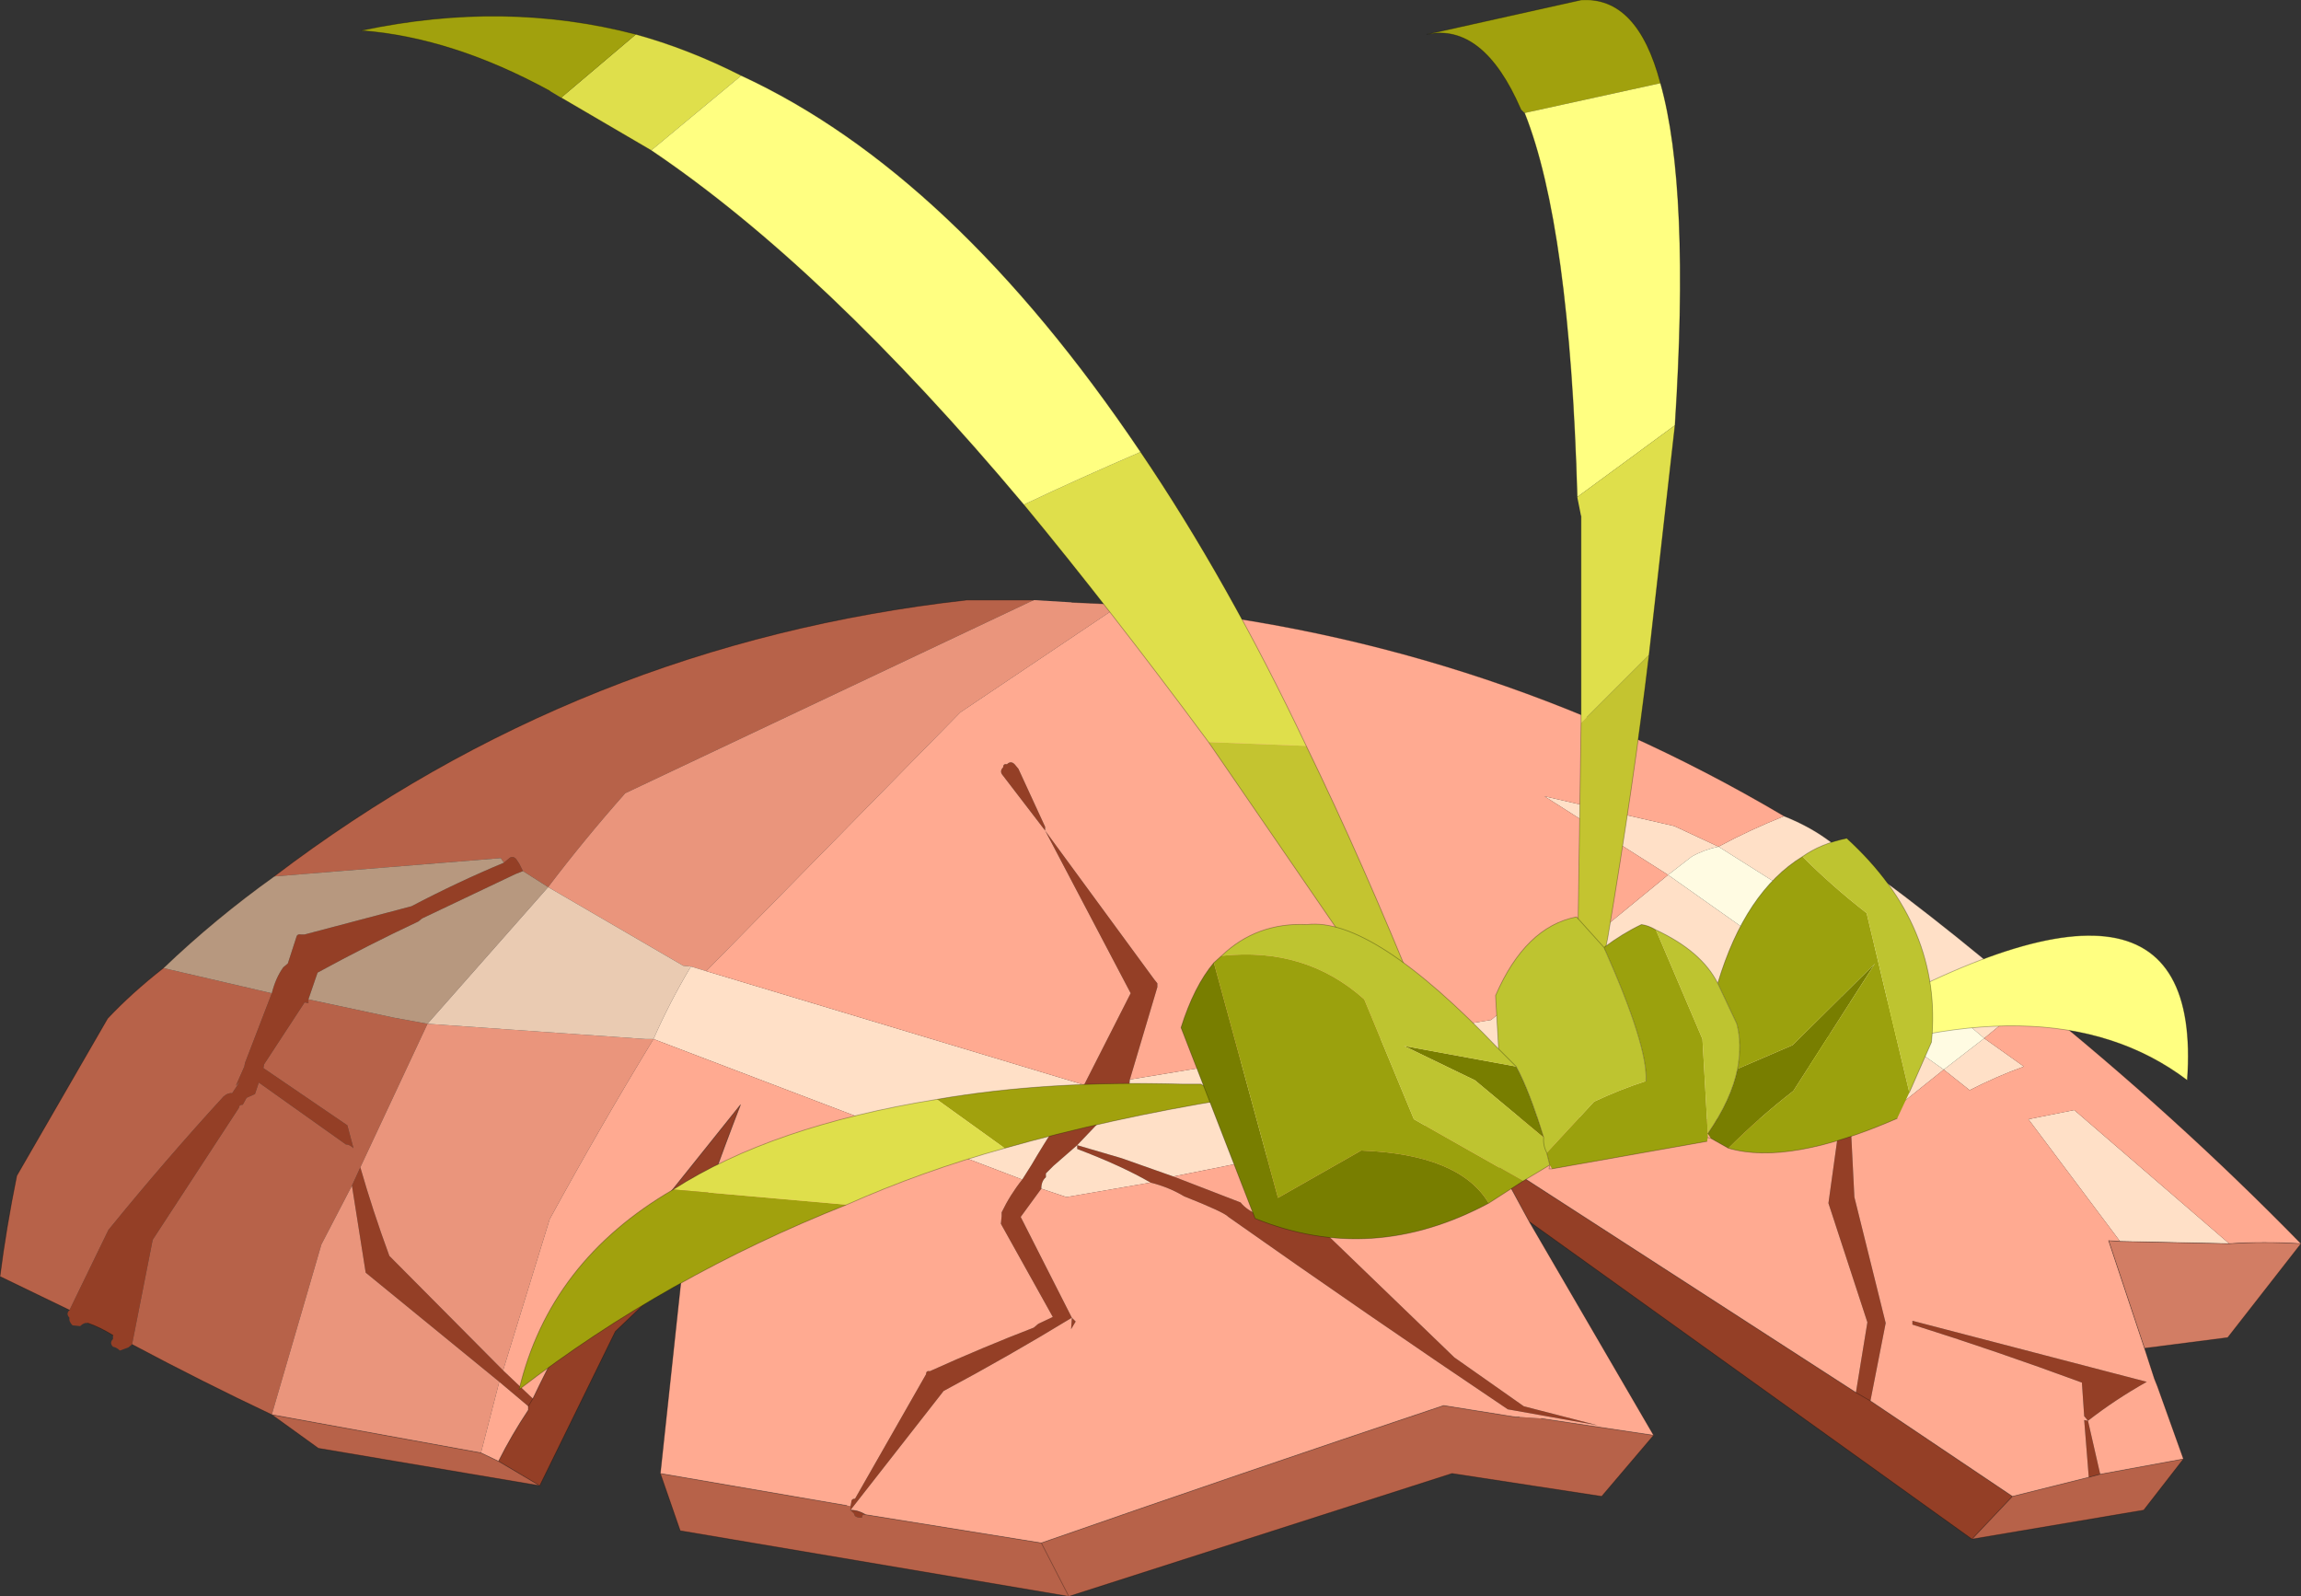
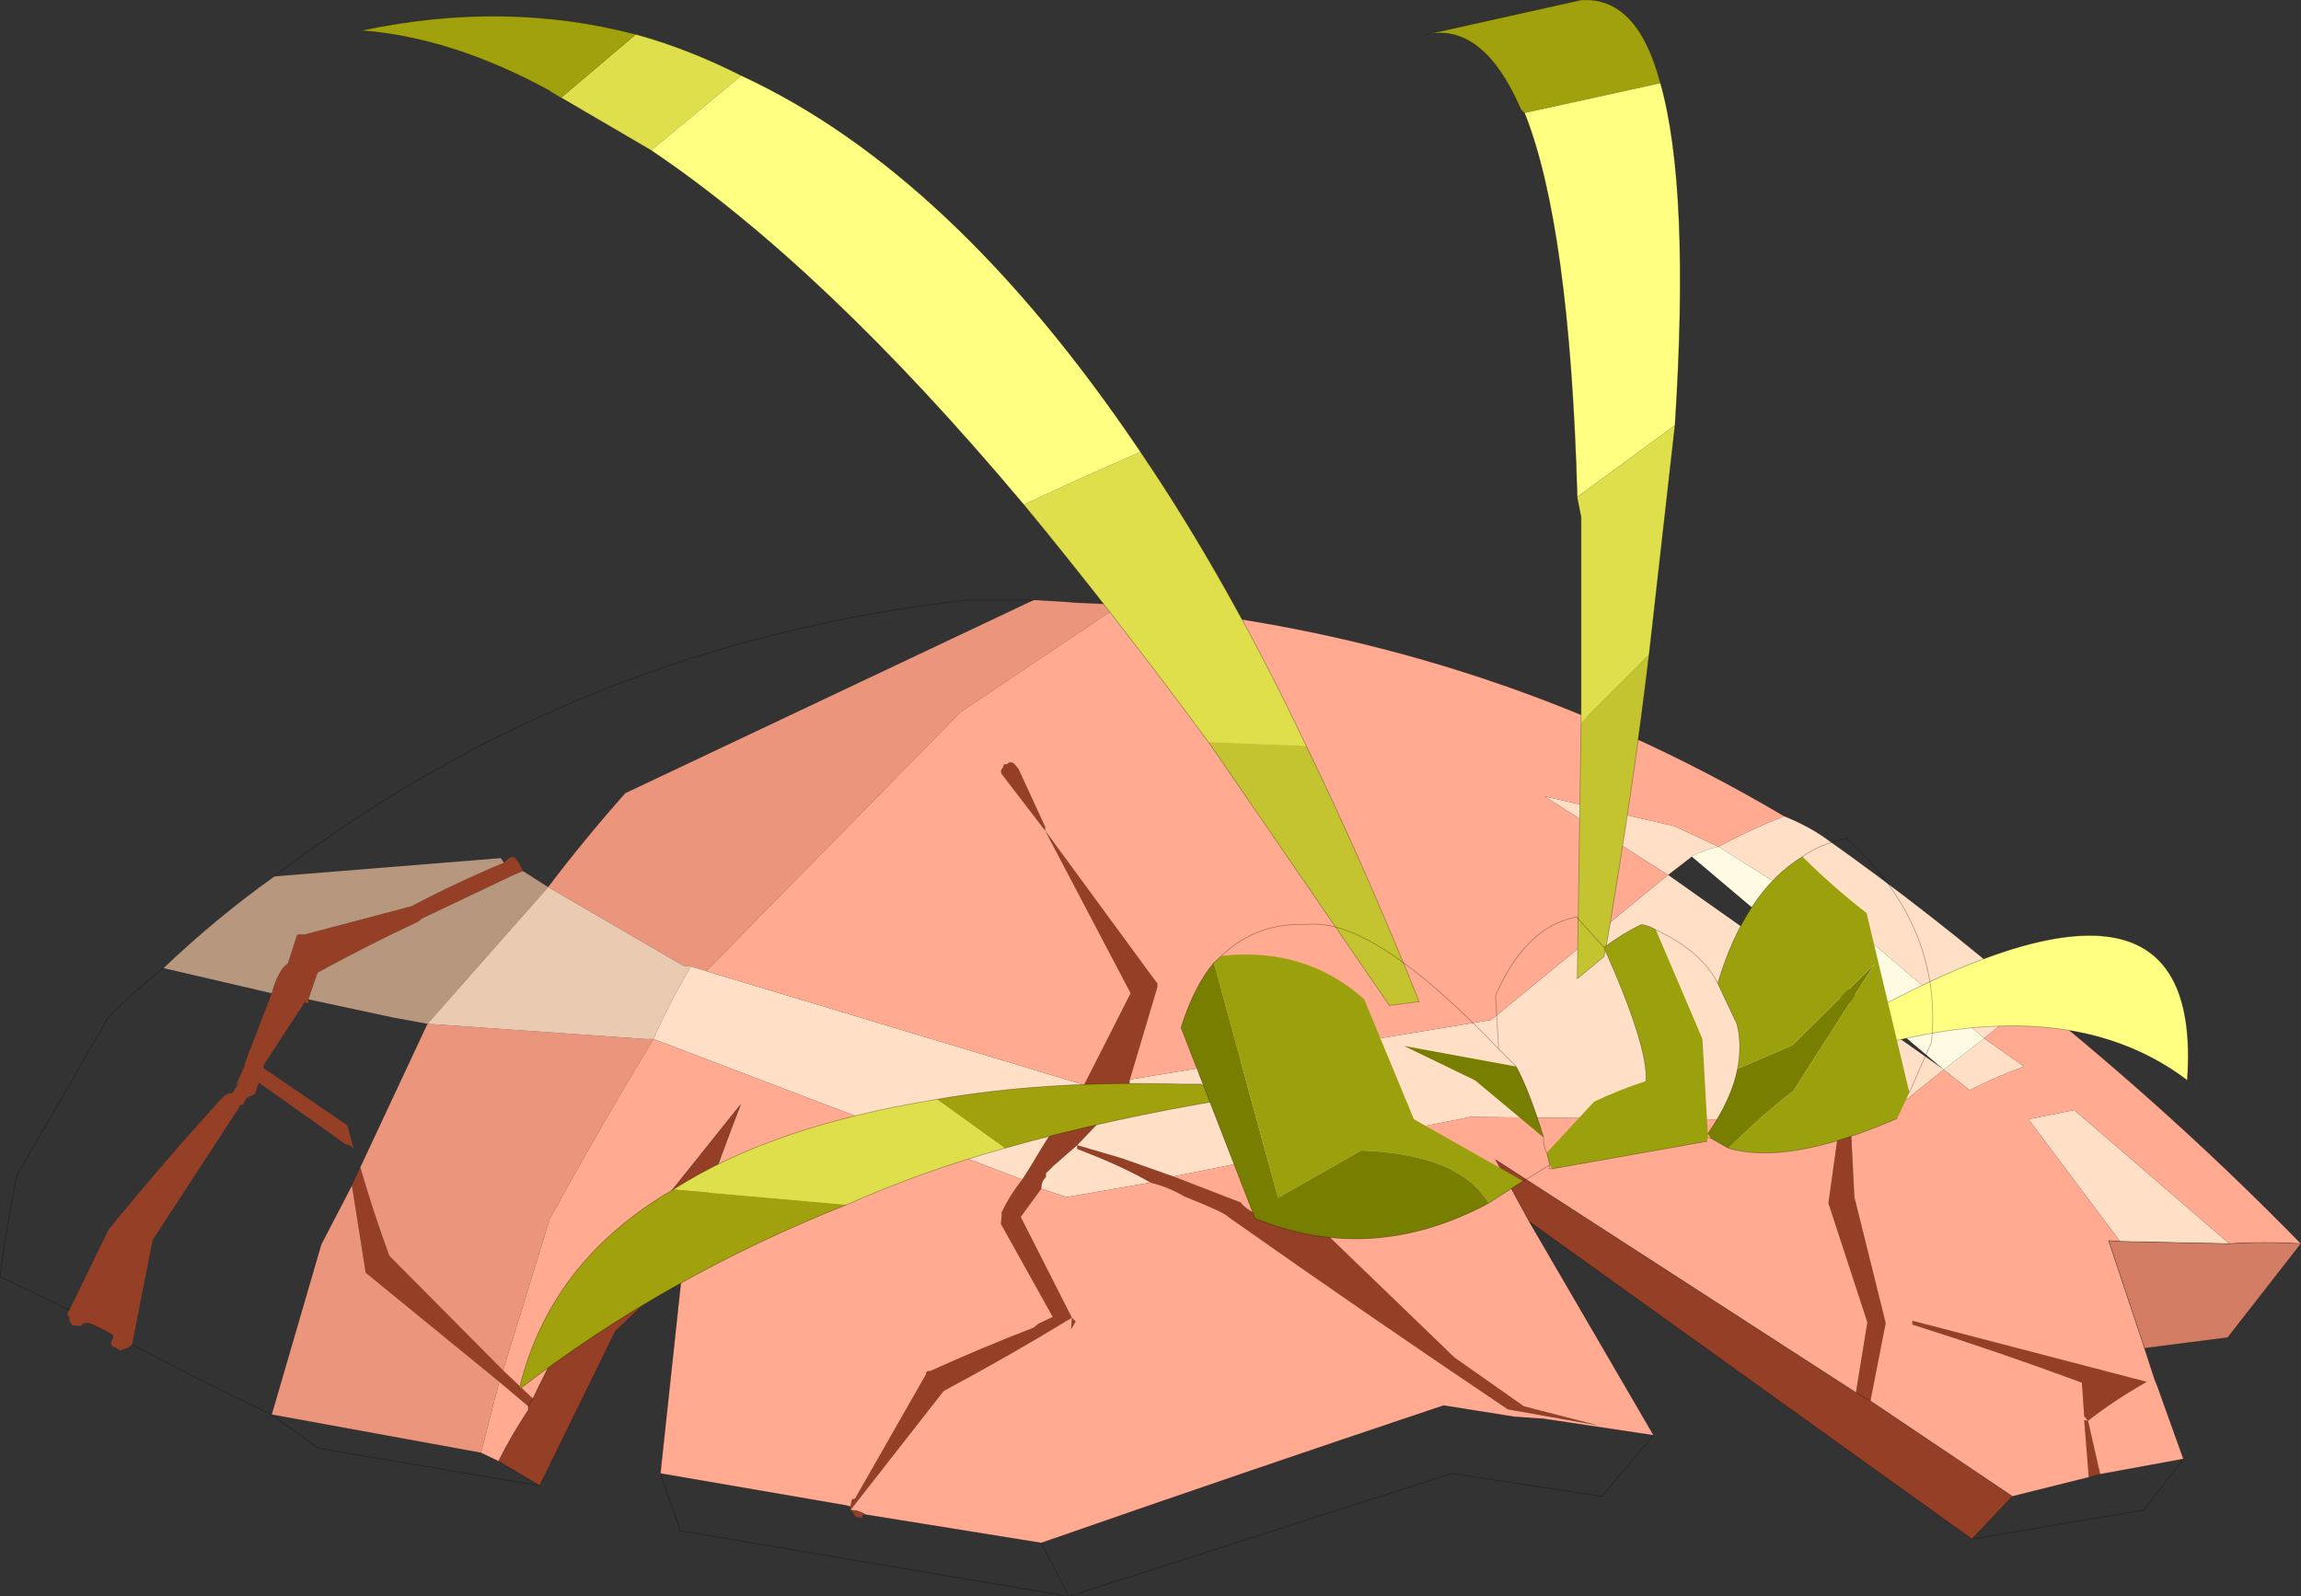
<svg xmlns="http://www.w3.org/2000/svg" xmlns:xlink="http://www.w3.org/1999/xlink" width="150.7px" height="104.55px">
  <rect width="100%" height="100%" fill="#333333" stroke="none" />
  <g transform="matrix(1, 0, 0, 1, -151.35, -109.45)">
    <use xlink:href="#object-0" width="150.7" height="104.55" transform="matrix(1, 0, 0, 1, 151.35, 109.45)" />
  </g>
  <defs>
    <g transform="matrix(1, 0, 0, 1, -151.35, -109.45)" id="object-0">
      <path fill-rule="evenodd" fill="#943f26" stroke="none" d="M184.35 165.95L184.65 165.7Q184.9 165.45 185.15 165.7L185.35 166L185.6 166.5L185.1 166.7L179 169.6L178.75 169.8Q175.45 171.35 172.15 173.15L171.55 174.9L171.55 175.15L171.3 175.1L168.65 179.15L168.6 179.4L174.1 183.15L174.5 184.65Q174.25 184.4 174 184.4L168.3 180.35L168.05 181.1L167.5 181.35L167.25 181.8Q167 181.8 167 182L161.35 190.65L160 197.5L159.75 197.7L159.2 197.9Q159 197.7 158.75 197.65Q158.5 197.4 158.75 197.15L158.75 196.9Q157.85 196.35 157.1 196.1Q156.85 196.05 156.6 196.3L156.1 196.25Q155.85 196 155.9 195.75Q155.65 195.5 155.9 195.25L158.45 190Q162.15 185.45 166 181.25Q166.3 181 166.55 181.05L167.05 180.3L166.8 180.55L167.35 179.3L167.4 179.05L169.15 174.5Q169.4 173.5 169.9 172.8L170.2 172.55L170.75 170.85Q170.8 170.6 171.05 170.65L171.3 170.65L178.3 168.8Q181.35 167.2 184.35 165.95M184.3 199.2L186.25 201.05Q187.85 197.7 189.8 194.35L199.85 181.8Q197.8 187.1 196.05 192.45L191.65 196.65L186.7 206.75L184 205.15Q184.85 203.45 185.95 201.8L185.95 201.55L184.05 199.95L175.3 192.8L174.4 187.1L174.95 185.9Q175.75 188.7 176.85 191.7L184.3 199.2M207.05 208.1L207.1 207.85Q207.1 207.6 207.35 207.6L212 199.45Q212 199.2 212.25 199.25Q215.8 197.65 219.05 196.4L219.35 196.15L220.3 195.7L216.9 189.6L216.95 189.1L216.95 188.85Q217.5 187.7 218.3 186.7L218.9 185.75Q220.45 183.1 222.35 180.5L225.4 174.5L219.8 163.85L217 160.2Q216.8 159.95 217.05 159.7Q217.05 159.45 217.3 159.5Q217.55 159.25 217.8 159.5L218.05 159.8L219.8 163.6L219.8 163.85L226.95 173.6L227.15 173.85L227.15 174.1L225.35 180.15L225.3 180.65Q225.05 180.65 225.05 180.9L223.95 182.3L221.9 184.45L224.8 185.3L228.2 186.5L232.6 188.2Q233 188.7 233.75 189L238.15 190.2L246.6 198.35L251.15 201.55L256 202.8L250.1 201.75Q240.8 195.5 231.8 189.15Q231.55 188.85 228.9 187.8Q227.9 187.2 226.7 186.9Q224.8 185.8 221.9 184.7L221.9 184.45L220.35 185.8L220.1 186.05L219.85 186.3L219.85 186.55Q219.55 186.8 219.55 187.3L218.2 189.15L221.55 195.75L221.8 196L221.5 196.5L221.55 195.75Q217.45 198.25 213.15 200.55L207.05 208.35Q207.55 208.35 208.05 208.65Q207.8 208.6 207.8 208.85Q207.3 208.85 207.3 208.6L207.05 208.35L207.05 208.1M186.25 201.05L185.95 201.55L186.25 201.05M280.5 210.25L251.5 189.45L249.3 185.4L272.9 200.65L273.65 196.05L271.1 188.25L271.85 182.85L272.55 182.9L272.8 187.85L274.85 196.1L273.85 201.2L283.15 207.45L280.5 210.25M288.15 206.2L287.85 202.45L288.1 202.5L287.85 202.2L287.7 200Q282.15 197.95 276.6 196.2L276.6 195.95L291.95 199.95Q289.9 201.1 288.1 202.5L288.9 206L288.15 206.2M272.9 200.65L273.85 201.2L272.9 200.65" />
-       <path fill-rule="evenodd" fill="#b76249" stroke="none" d="M185.6 166.5L185.35 166L185.15 165.7Q184.9 165.45 184.65 165.7L184.35 165.95L184.15 165.65L169.3 166.85Q189.35 151.6 214.65 148.75L219.05 148.75L192.3 161.4Q189.6 164.45 187.25 167.55L185.6 166.5M169.15 174.5L167.4 179.05L167.35 179.3L166.8 180.55L167.05 180.3L166.55 181.05Q166.3 181 166 181.25Q162.15 185.45 158.45 190L155.9 195.25L151.35 193.05Q151.75 189.9 152.45 186.45L158.4 176.15Q159.95 174.5 162.05 172.85L169.15 174.5M160 197.5L161.35 190.65L167 182Q167 181.8 167.25 181.8L167.5 181.35L168.05 181.1L168.3 180.35L174 184.4Q174.25 184.4 174.5 184.65L174.1 183.15L168.6 179.4L168.65 179.15L171.3 175.1L171.55 175.15L171.55 174.9L177.15 176.1L179.35 176.5L174.95 185.9L174.4 187.1L172.4 190.95L169.15 202.1L172.2 204.3L186.7 206.75L184 205.15L182.85 204.6L169.15 202.1Q164.6 199.95 160 197.5M194.6 205.95L206.8 208.05L207.05 208.1L207.05 208.35L207.3 208.6Q207.3 208.85 207.8 208.85Q207.8 208.6 208.05 208.65L219.55 210.5Q232.6 205.95 245.9 201.5L250.6 202.25L250.85 202.25L252.3 202.35L259.65 203.45L256.25 207.45L246.45 205.95L221.35 214L195.9 209.7L194.6 205.95M294.35 205L291.75 208.35L280.5 210.25L283.15 207.45L288.15 206.2L288.9 206L294.35 205M250.6 202.25L250.85 202.25L250.6 202.25M221.35 214L219.55 210.5L221.35 214" />
      <path fill-rule="evenodd" fill="#b7987f" stroke="none" d="M184.35 165.95Q181.35 167.2 178.3 168.8L171.3 170.65L171.05 170.65Q170.8 170.6 170.75 170.85L170.2 172.55L169.9 172.8Q169.4 173.5 169.15 174.5L162.05 172.85Q165.45 169.6 169.3 166.85L184.15 165.65L184.35 165.95M171.55 174.9L172.15 173.15Q175.45 171.35 178.75 169.8L179 169.6L185.1 166.7L185.6 166.5L187.25 167.55L179.35 176.5L177.15 176.1L171.55 174.9" />
      <path fill-rule="evenodd" fill="#ea957c" stroke="none" d="M187.25 167.55Q189.6 164.45 192.3 161.4L219.05 148.75L221.55 148.9L224.75 149.05L214.25 156.1L197.6 173.05L196.6 172.75L196.1 172.7L187.25 167.55M194.15 177.5Q190.65 183.25 187.35 189.3L184.3 199.2L176.85 191.7Q175.75 188.7 174.95 185.9L179.35 176.5L193.65 177.5L194.15 177.5M174.4 187.1L175.3 192.8L184.05 199.95L182.85 204.6L169.15 202.1L172.4 190.95L174.4 187.1" />
      <path fill-rule="evenodd" fill="#eacbb2" stroke="none" d="M179.35 176.5L187.25 167.55L196.1 172.7L196.6 172.75Q195.2 175.1 194.15 177.5L193.65 177.5L179.35 176.5" />
      <path fill-rule="evenodd" fill="#ffe0c7" stroke="none" d="M196.6 172.75L197.6 173.05L222.35 180.5Q220.45 183.1 218.9 185.75L218.3 186.7L194.15 177.5Q195.2 175.1 196.6 172.75M268.2 162.9Q269.7 163.5 270.85 164.3Q278 169.35 284.4 174.9L281.3 177.45L283.9 179.3Q282.1 179.95 280.35 180.85L278.65 179.5L274.6 182.75L272.55 182.9L271.85 182.85L247.65 182.6L228.2 186.5L224.8 185.3L221.9 184.45L223.95 182.3L225.05 180.9Q225.05 180.65 225.3 180.65L225.35 180.15L249 176.25L260.6 166.75L278.65 179.5L281.3 177.45L274.2 171.4L263.9 164.9Q262.95 165.1 262.15 165.55L260.6 166.75L252.5 161.6L261 163.55L263.9 164.9Q265.95 163.8 268.2 162.9M226.7 186.9L221.2 187.85L219.55 187.3Q219.55 186.8 219.85 186.55L219.85 186.3L220.1 186.05L220.35 185.8L221.9 184.45L221.9 184.7Q224.8 185.8 226.7 186.9M290.2 190.75L284.2 182.75L287.2 182.15L297.35 190.9L290.2 190.75" />
      <path fill-rule="evenodd" fill="#ffaa91" stroke="none" d="M197.6 173.05L214.25 156.1L224.75 149.05Q248.1 151 268.2 162.9Q265.95 163.8 263.9 164.9L261 163.55L252.5 161.6L260.6 166.75L249 176.25L225.35 180.15L227.15 174.1L227.15 173.85L226.95 173.6L219.8 163.85L219.8 163.6L218.05 159.8L217.8 159.5Q217.55 159.25 217.3 159.5Q217.05 159.45 217.05 159.7Q216.8 159.95 217 160.2L219.8 163.85L225.4 174.5L222.35 180.5L197.6 173.05M186.25 201.05L184.3 199.2L187.35 189.3Q190.65 183.25 194.15 177.5L218.3 186.7Q217.5 187.7 216.95 188.85L216.95 189.1L216.9 189.6L220.3 195.7L219.35 196.15L219.05 196.4Q215.8 197.65 212.25 199.25Q212 199.2 212 199.45L207.35 207.6Q207.1 207.6 207.1 207.85L207.05 208.1L206.8 208.05L194.6 205.95L196.05 192.45Q197.8 187.1 199.85 181.8L189.8 194.35Q187.85 197.7 186.25 201.05M184.05 199.95L185.95 201.55L185.95 201.8Q184.85 203.45 184 205.15L182.85 204.6L184.05 199.95M284.4 174.9Q293.85 182.5 302.05 190.9Q299.6 190.75 297.35 190.9L287.2 182.15L284.2 182.75L290.2 190.75L289.45 190.7L291.8 197.75L292.45 199.75L292.65 200.25L294.35 205L288.9 206L288.1 202.5Q289.9 201.1 291.95 199.95L276.6 195.95L276.6 196.2Q282.15 197.95 287.7 200L287.85 202.2L288.1 202.5L287.85 202.45L288.15 206.2L283.15 207.45L273.85 201.2L274.85 196.1L272.8 187.85L272.55 182.9L274.6 182.75L278.65 179.5L280.35 180.85Q282.1 179.95 283.9 179.3L281.3 177.45L284.4 174.9M251.5 189.45L259.65 203.45L252.3 202.35L250.85 202.25L250.6 202.25L245.9 201.5Q232.6 205.95 219.55 210.5L208.05 208.65Q207.55 208.35 207.05 208.35L213.15 200.55Q217.45 198.25 221.55 195.75L221.5 196.5L221.8 196L221.55 195.75L218.2 189.15L219.55 187.3L221.2 187.85L226.7 186.9Q227.9 187.2 228.9 187.8Q231.55 188.85 231.8 189.15Q240.8 195.5 250.1 201.75L256 202.8L251.15 201.55L246.6 198.35L238.15 190.2L233.75 189Q233 188.7 232.6 188.2L228.2 186.5L247.65 182.6L271.85 182.85L271.1 188.25L273.65 196.05L272.9 200.65L249.3 185.4L251.5 189.45M250.6 202.25L250.85 202.25L250.6 202.25" />
      <path fill-rule="evenodd" fill="#d27d64" stroke="none" d="M302.05 190.9L297.25 197.05L291.8 197.75L289.45 190.7L290.2 190.75L297.35 190.9Q299.6 190.75 302.05 190.9" />
-       <path fill-rule="evenodd" fill="#fffbe2" stroke="none" d="M278.65 179.5L260.6 166.75L262.15 165.55Q262.95 165.1 263.9 164.9L274.2 171.4L281.3 177.45L278.65 179.5" />
+       <path fill-rule="evenodd" fill="#fffbe2" stroke="none" d="M278.65 179.5L262.15 165.55Q262.95 165.1 263.9 164.9L274.2 171.4L281.3 177.45L278.65 179.5" />
      <path fill="none" stroke="#000000" stroke-opacity="0.302" stroke-width="0.05" stroke-linecap="round" stroke-linejoin="round" d="M157.1 196.1Q157.85 196.35 158.75 196.9M219.05 148.75L214.65 148.75Q189.35 151.6 169.3 166.85Q165.45 169.6 162.05 172.85Q159.95 174.5 158.4 176.15L152.45 186.45Q151.75 189.9 151.35 193.05L155.9 195.25M224.75 149.05L221.55 148.9M186.25 201.05Q187.85 197.7 189.8 194.35L199.85 181.8Q197.8 187.1 196.05 192.45L194.6 205.95L206.8 208.05M185.95 201.55L186.25 201.05M169.15 202.1L172.2 204.3L186.7 206.75L184 205.15L182.85 204.6L169.15 202.1Q164.6 199.95 160 197.5M184 205.15Q184.85 203.45 185.95 201.8L185.95 201.55M268.2 162.9Q269.7 163.5 270.85 164.3Q278 169.35 284.4 174.9Q293.85 182.5 302.05 190.9L297.25 197.05L291.8 197.75L292.45 199.75L292.65 200.25L294.35 205L291.75 208.35L280.5 210.25L251.5 189.45L259.65 203.45L256.25 207.45L246.45 205.95L221.35 214L195.9 209.7L194.6 205.95M273.85 201.2L283.15 207.45L288.15 206.2L288.9 206L294.35 205M207.05 208.35Q207.55 208.35 208.05 208.65L219.55 210.5Q232.6 205.95 245.9 201.5L250.6 202.25L250.85 202.25M252.3 202.35L259.65 203.45M291.8 197.75L289.45 190.7L290.2 190.75L297.35 190.9Q299.6 190.75 302.05 190.9M268.2 162.9Q248.1 151 224.75 149.05M272.9 200.65L249.3 185.4L251.5 189.45M273.85 201.2L272.9 200.65M280.5 210.25L283.15 207.45M186.7 206.75L191.65 196.65L196.05 192.45M219.55 210.5L221.35 214" />
      <path fill-rule="evenodd" fill="#ffff81" stroke="none" d="M270.7 177.5Q295.85 162.7 294.6 180.2Q285.5 173.3 268.7 179.75L269.95 177.75Q270.45 177.5 270.7 177.5" />
      <path fill="none" stroke="#000000" stroke-opacity="0.302" stroke-width="0.05" stroke-linecap="round" stroke-linejoin="round" d="M270.7 177.5Q295.85 162.7 294.6 180.2Q285.5 173.3 268.7 179.75L269.95 177.75Q270.45 177.5 270.7 177.5" />
      <path fill-rule="evenodd" fill="#a1a10d" stroke="none" d="M212.7 181.45Q219.9 180.2 228.75 180.45L230 180.45L231.7 181.45Q224.05 182.7 217.15 184.65L212.7 181.45M206.8 188.35Q194.95 193.05 185.35 200.45Q187.35 192.05 195.45 187.35L206.8 188.35" />
      <path fill-rule="evenodd" fill="#dfdf4b" stroke="none" d="M212.7 181.45L217.15 184.65Q211.75 186.15 206.8 188.35L195.45 187.35Q201.9 183.2 212.7 181.45" />
      <path fill="none" stroke="#000000" stroke-opacity="0.302" stroke-width="0.05" stroke-linecap="round" stroke-linejoin="round" d="M217.15 184.65Q224.05 182.7 231.7 181.45L230 180.45L228.75 180.45Q219.9 180.2 212.7 181.45Q201.9 183.2 195.45 187.35Q187.35 192.05 185.35 200.45Q194.95 193.05 206.8 188.35Q211.75 186.15 217.15 184.65" />
      <path fill-rule="evenodd" fill="#c4c430" stroke="none" d="M230.5 158.05L236.9 158.3Q240.6 165.9 244.3 175.05L242.35 175.3L230.5 158.05" />
      <path fill-rule="evenodd" fill="#dfdf4b" stroke="none" d="M236.9 158.3L230.5 158.05Q224.1 149.4 218.4 142.5Q222.1 140.75 226.05 139.05Q231.75 147.45 236.9 158.3M188.1 115.85L193 111.7Q196.45 112.65 199.9 114.4L194 119.3L188.1 115.85" />
      <path fill-rule="evenodd" fill="#ffff81" stroke="none" d="M226.05 139.05Q222.1 140.75 218.4 142.5Q205.35 126.95 194 119.3L199.9 114.4Q213.75 120.8 226.05 139.05" />
      <path fill-rule="evenodd" fill="#a1a10d" stroke="none" d="M188.1 115.85L187.35 115.4Q180.95 111.9 175 111.45Q184.4 109.45 193 111.7L188.1 115.85" />
      <path fill="none" stroke="#000000" stroke-opacity="0.302" stroke-width="0.05" stroke-linecap="round" stroke-linejoin="round" d="M230.5 158.05L242.35 175.3L244.3 175.05Q240.6 165.9 236.9 158.3Q231.75 147.45 226.05 139.05Q213.75 120.8 199.9 114.4Q196.45 112.65 193 111.7Q184.4 109.45 175 111.45Q180.95 111.9 187.35 115.4M218.4 142.5Q224.1 149.4 230.5 158.05M218.4 142.5Q205.35 126.95 194 119.3L188.1 115.85" />
      <path fill-rule="evenodd" fill="#a1a10d" stroke="none" d="M251.2 116.85L250.95 116.6Q248.5 110.95 244.8 111.7L254.9 109.45Q258.6 109.2 260.1 114.9L251.2 116.85" />
      <path fill-rule="evenodd" fill="#ffff81" stroke="none" d="M251.2 116.85L260.1 114.9Q262.05 121.8 261.05 137.3L254.65 142Q254.15 124.25 251.2 116.85" />
      <path fill-rule="evenodd" fill="#dfdf4b" stroke="none" d="M254.9 143.25L254.65 142L261.05 137.3L259.35 152.35L254.9 156.8L254.9 143.25" />
      <path fill-rule="evenodd" fill="#c4c430" stroke="none" d="M259.35 152.35Q258.35 160.75 256.65 170.85L256.4 172.1L254.65 173.55L254.9 156.8L259.35 152.35" />
      <path fill="none" stroke="#000000" stroke-opacity="0.302" stroke-width="0.05" stroke-linecap="round" stroke-linejoin="round" d="M260.1 114.9Q258.6 109.2 254.9 109.45L244.8 111.7Q248.5 110.95 250.95 116.6M254.65 142Q254.15 124.25 251.2 116.85M259.35 152.35Q258.35 160.75 256.65 170.85L256.4 172.1L254.65 173.55L254.9 156.8L254.9 143.25M259.35 152.35L261.05 137.3Q262.05 121.8 260.1 114.9" />
      <path fill-rule="evenodd" fill="#787e00" stroke="none" d="M230.85 172.5L235.05 187.9L240.5 184.8Q246.95 185.05 248.85 188.25Q241.2 192.35 233.55 189.25L228.7 176.75Q229.55 174.05 230.85 172.5M264.55 184.65L263.4 184L263.2 183.7Q264.75 181.45 265.15 179.45L268.75 177.9L274.15 172.55L268.8 180.9Q266.6 182.6 264.55 184.65M252.45 183.95L247.95 180.2L243.3 177.95L250.65 179.3Q251.5 180.85 252.45 183.95" />
      <path fill-rule="evenodd" fill="#9ba10d" stroke="none" d="M248.85 188.25Q246.95 185.05 240.5 184.8L235.05 187.9L230.85 172.5L231.35 172.05Q236.85 171.45 240.7 174.9L243.95 182.75L251.1 186.8L248.85 188.25M256.4 171.5Q257.6 170.6 258.85 170Q259.3 170.05 259.8 170.35L262.85 177.5L263.2 183.7L263.2 183.95L263.15 184.2L253 186L252.85 185.75L252.65 184.95L255.75 181.6Q257.45 180.8 259.15 180.25Q259.3 178 256.4 171.5M263.85 173.85Q265.65 167.85 269.4 165.55Q271.35 167.5 273.6 169.25L276.4 181L275.6 182.7Q268.5 185.8 264.55 184.65Q266.6 182.6 268.8 180.9L274.15 172.55L268.75 177.9L265.15 179.45Q265.45 177.8 265.1 176.5L263.85 173.85" />
-       <path fill-rule="evenodd" fill="#bec430" stroke="none" d="M251.1 186.8L243.95 182.75L240.7 174.9Q236.85 171.45 231.35 172.05Q233.65 169.85 236.95 170Q241.25 169.5 249.5 178.15L249.3 174.65Q251.25 170.15 254.6 169.5L256.4 171.5Q259.3 178 259.15 180.25Q257.45 180.8 255.75 181.6L252.65 184.95L252.85 185.75L251.1 186.8M259.8 170.35Q262.8 171.75 263.85 173.85L265.1 176.5Q265.45 177.8 265.15 179.45Q264.75 181.45 263.2 183.7L262.85 177.5L259.8 170.35M269.4 165.55Q270.6 164.7 272.3 164.35Q278.6 170.1 277.85 177.7L276.4 181L273.6 169.25Q271.35 167.5 269.4 165.55M250.65 179.3L243.3 177.95L247.95 180.2L252.45 183.95Q252.4 184.45 252.65 184.95Q252.4 184.45 252.45 183.95Q251.5 180.85 250.65 179.3L249.5 178.15L250.65 179.3" />
      <path fill="none" stroke="#000000" stroke-opacity="0.302" stroke-width="0.05" stroke-linecap="round" stroke-linejoin="round" d="M230.85 172.5Q229.55 174.05 228.7 176.75L233.55 189.25Q241.2 192.35 248.85 188.25L251.1 186.8L252.85 185.75L252.8 186L253 186L263.15 184.2M231.35 172.05L230.85 172.5M231.35 172.05Q233.65 169.85 236.95 170Q241.25 169.5 249.5 178.15L249.3 174.65Q251.25 170.15 254.6 169.5L256.4 171.5Q257.6 170.6 258.85 170Q259.3 170.05 259.8 170.35Q262.8 171.75 263.85 173.85Q265.65 167.85 269.4 165.55Q270.6 164.7 272.3 164.35Q278.6 170.1 277.85 177.7L276.4 181M275.6 182.7Q268.5 185.8 264.55 184.65L263.4 184L263.2 183.95M263.85 173.85L265.1 176.5Q265.45 177.8 265.15 179.45Q264.75 181.45 263.2 183.7M250.65 179.3L249.5 178.15M252.65 184.95L252.85 185.75M252.65 184.95Q252.4 184.45 252.45 183.95Q251.5 180.85 250.65 179.3M256.4 171.5Q259.3 178 259.15 180.25" />
    </g>
  </defs>
</svg>